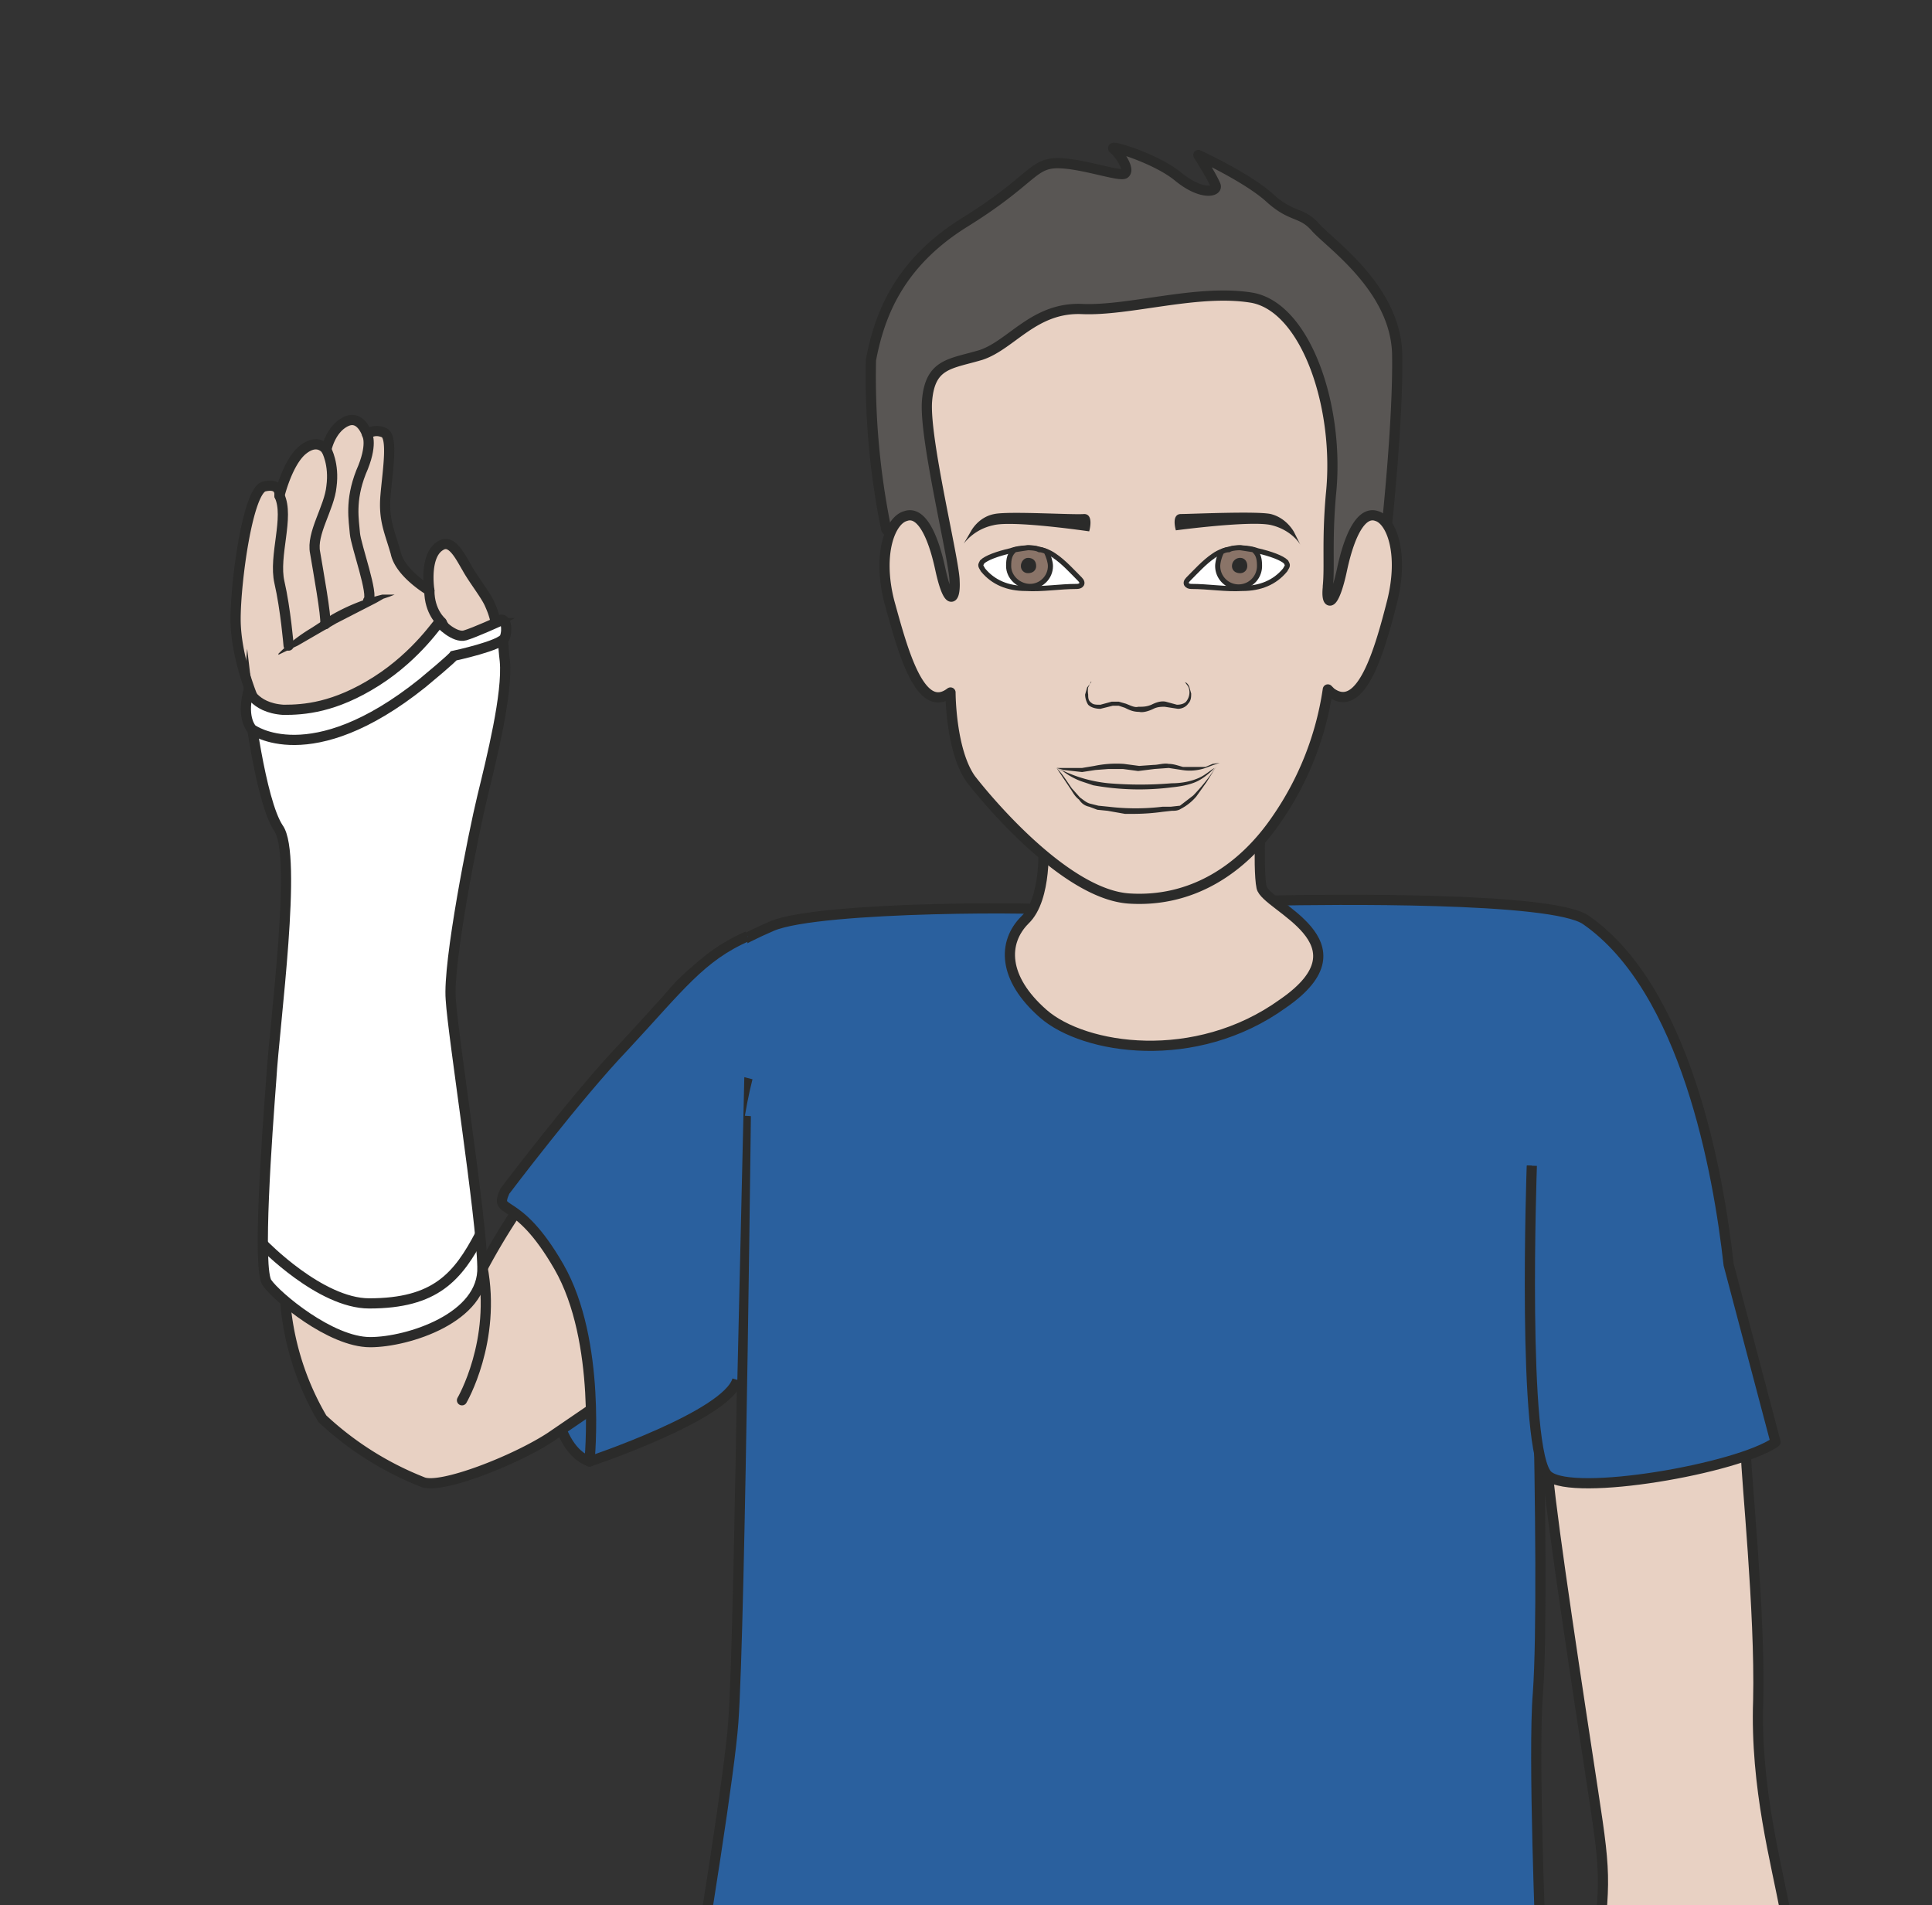
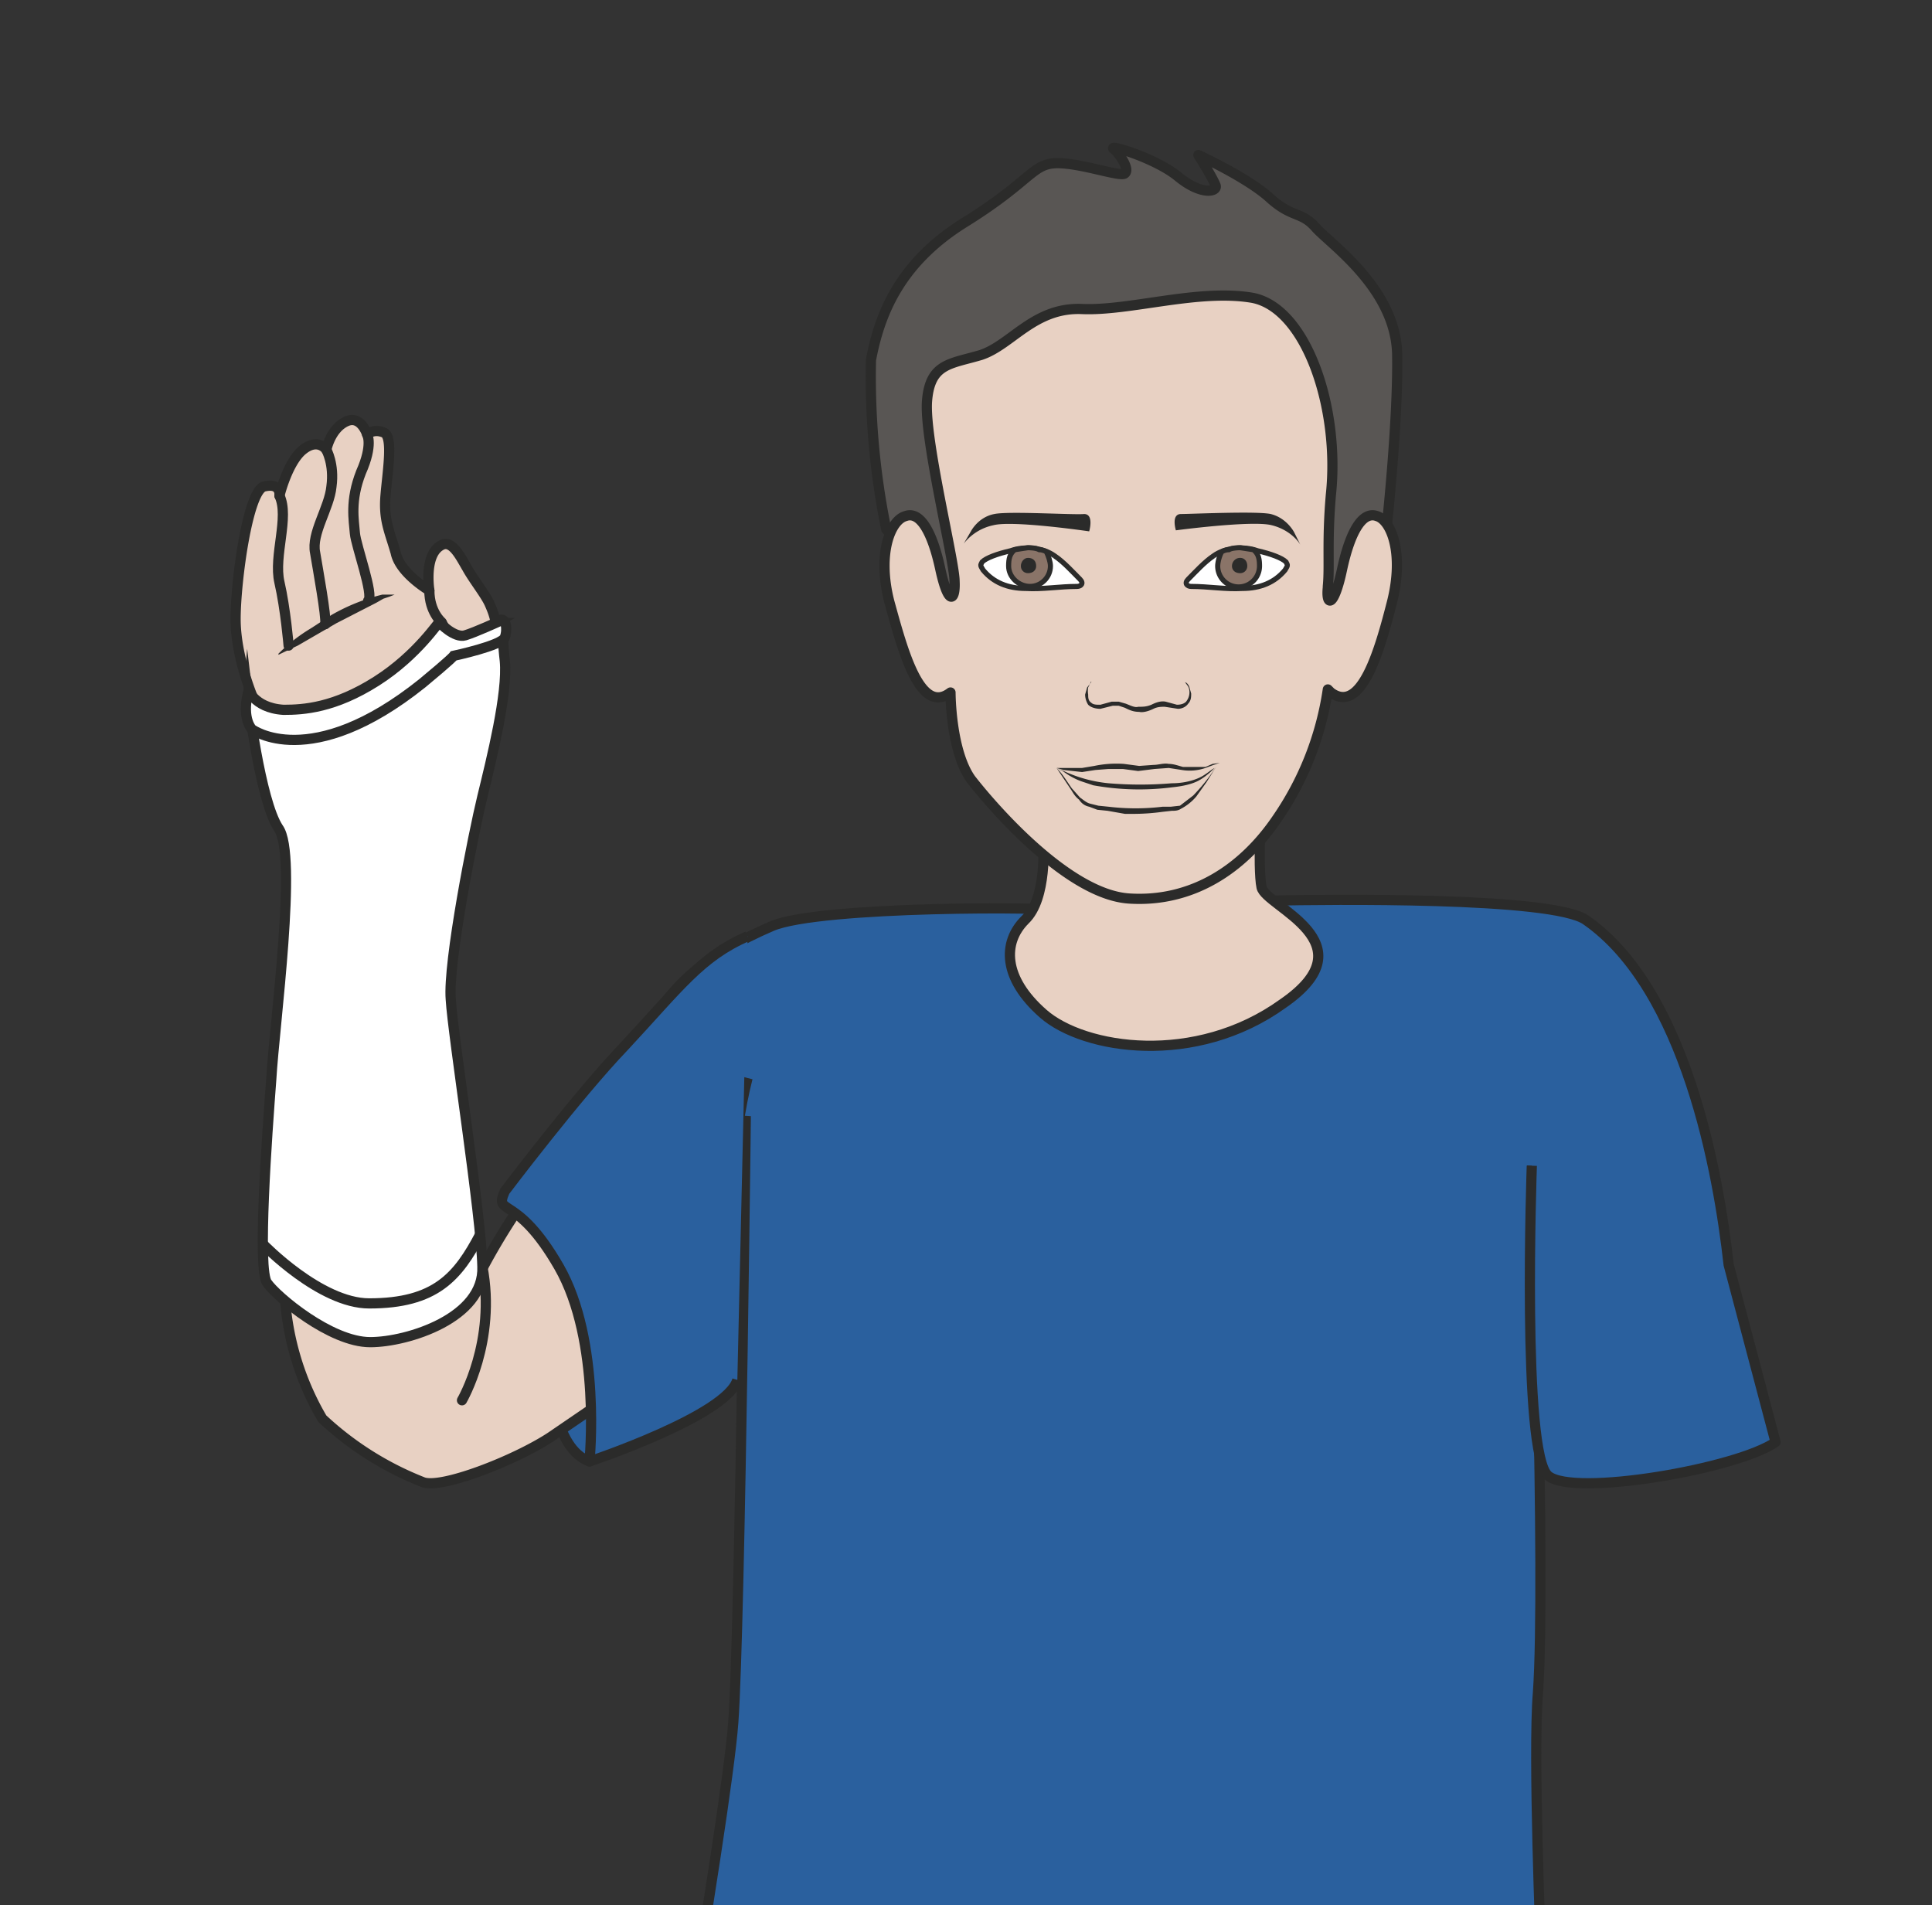
<svg xmlns="http://www.w3.org/2000/svg" viewBox="0 0 236.8 233.5">
  <rect x="0" y="0" width="236.8" height="233.5" fill="#333333" stroke="none" />
  <defs>
    <clipPath id="a">
      <path d="M0 186.8h189.4V0H0v186.8z" />
    </clipPath>
    <clipPath id="b">
      <path d="M0 186.8h189.4V0H0v186.8z" />
    </clipPath>
    <clipPath id="c">
      <path d="M0 186.8h189.4V0H0v186.8z" />
    </clipPath>
    <clipPath id="d">
      <path d="M0 186.8h189.4V0H0v186.8z" />
    </clipPath>
  </defs>
  <g clip-path="url(#a)" transform="matrix(1.25 0 0 -1.25 0 233.5)">
-     <path stroke-linejoin="round" d="M164.6 72.5c3.5-6.8 6.6-26 6.6-28.2 0-2.2 1.4-15.5 1.2-24.2-.3-8.6 1.8-16 2.7-21 1.8-11.2-3.8-34-3-40.6 0 0-.8-8.7 2-13.6 0 0 3.8-7.2 3.2-11-.6-3.8-3.2-12.7-3-14.9s.1-3-.5-3.3c-.6-.3-2.4-1.4-2.8 2.5 0 0-1.8-2.8-1.7.5v2.4h0s-2.2-2.7-2.5.6c-.4 4.4 2 10.6.7 14 0 0 .3-1.6.4-3.7 0-2.1-2.2-4-2.4-4.5-.3-.6 0-1.5-.7-1.7-.7-.2-1.6 1.3-1.1 3.2 0 .1 2.6 4.8 1.2 6-1.6 1.3-2.7 9-2.7 9-.9 0-.8-1.7-.8-3.7s.1-4.2-1.8-4.6c-.8-.2-2 .4-2.2 3.5-.3 3.2-1.7 5.3-.3 8.2 1.4 2.8 4 5.2 3.8 9.3-.7 4.2-5.8 24.6-4.7 35.1 1.2 10.5 1.4 10.3 0 19.4-1.4 9.2-4 26.2-4.4 30.9" stroke="#2b2b2a" stroke-linecap="round" stroke-miterlimit="10" fill="#e8d1c3" />
    <path d="M151.1-4.5s-.8 19.4-.3 25.3c.8 11-.6 52.8-.6 52.8l-77 10s-.6-56.2-1.3-65.7C71.2 8.3 62.7-40 62.7-40s10.1-9.3 34.6-10.2c24.5-.9 58.1 5 58.1 5l-4.3 40.7z" fill="#2a609e" />
    <path stroke-linejoin="round" d="M151.1-4.5s-.8 19.4-.3 25.3c.8 11-.6 52.8-.6 52.8l-77 10s-.6-56.2-1.3-65.7C71.2 8.3 62.7-40 62.7-40s10.1-9.3 34.6-10.2c24.5-.9 58.1 5 58.1 5l-4.3 40.7z" stroke="#2b2b2a" stroke-linecap="round" stroke-miterlimit="10" fill="none" />
    <path stroke-linejoin="round" d="M150.2 72.5s-1-28.3 1.6-30.4c2.5-2.1 18.6.7 22.3 3.3l-4.6 17.4c-1 9-4.2 27-14 33.8-3.3 2.3-25.5 2-30.6 1.9-5.1-.1-13.3-6.3-20.8-1-.5.4-23.7.5-28.4-1.5-13-5.6-12-11.7-15.3-17.8" stroke="#2b2b2a" stroke-miterlimit="10" fill="#2a609e" />
    <path stroke-linejoin="round" d="M64.9 76.4c-3.3-8.7-8.6-1.8-9.4-4.4-.9-3-4.5-26 2.3-28.5l14.5 8s-2.1 17.4 1 29.6" stroke="#2b2b2a" stroke-miterlimit="10" fill="#2a609e" />
  </g>
  <g clip-path="url(#b)" transform="matrix(1.25 0 0 -1.25 0 233.5)">
    <path d="M136 135.4s1.1 10.2 1 16.6c-.1 6.5-6.6 10.9-8 12.5-1.4 1.6-2.3.9-4.5 2.9s-7 4.2-7 4.2 1.4-2.2 1.7-3c.2-.6-1.4-1-3.7.9-2.2 1.8-6.9 3.2-6.3 2.7.6-.5 1.6-2 1.1-2.4-.4-.4-4.2 1-6.6 1-2.5 0-2.5-1.7-9.1-5.8s-8.4-9.3-9.2-13.5a74.7 74.7 0 011.5-16.6s28.3-35.5 49.1.5" fill="#595654" />
    <path stroke-linejoin="round" d="M136 135.4s1.1 10.2 1 16.6c-.1 6.5-6.6 10.9-8 12.5-1.4 1.6-2.3.9-4.5 2.9s-7 4.2-7 4.2 1.4-2.2 1.7-3c.2-.6-1.4-1-3.7.9-2.2 1.8-6.9 3.2-6.3 2.7.6-.5 1.6-2 1.1-2.4-.4-.4-4.2 1-6.6 1-2.5 0-2.5-1.7-9.1-5.8s-8.4-9.3-9.2-13.5a74.7 74.7 0 011.5-16.6s28.3-35.5 49.1.5z" stroke="#2b2b2a" stroke-linecap="round" stroke-miterlimit="10" fill="none" />
    <path d="M102.3 104.2s.4-5.5-1.8-7.6c-2.2-2.2-2.2-5.7 1.8-9.2 4-3.5 14.9-5.2 23.5 1 8.7 6-1.7 9.5-2.1 11.4-.4 1.9 0 9.2 0 9.2l-21.4-4.8z" fill="#e8d1c3" />
-     <path stroke-linejoin="round" d="M102.3 104.2s.4-5.5-1.8-7.6c-2.2-2.2-2.2-5.7 1.8-9.2 4-3.5 14.9-5.2 23.5 1 8.7 6-1.7 9.5-2.1 11.4-.4 1.9 0 9.2 0 9.2l-21.4-4.8z" stroke="#2b2b2a" stroke-linecap="round" stroke-miterlimit="10" fill="none" />
+     <path stroke-linejoin="round" d="M102.3 104.2s.4-5.5-1.8-7.6c-2.2-2.2-2.2-5.7 1.8-9.2 4-3.5 14.9-5.2 23.5 1 8.7 6-1.7 9.5-2.1 11.4-.4 1.9 0 9.2 0 9.2z" stroke="#2b2b2a" stroke-linecap="round" stroke-miterlimit="10" fill="none" />
    <path stroke-linejoin="round" d="M130.2 129.2c-.2-1.9.6-2 1.4 1.8.8 3.7 2 5.7 3.4 5.2 1.4-.4 2.7-3.6 1.5-8.4-1.2-4.7-3-11.1-6-8.9l-.3.3a30 30 0 00-5-12.7c-3.4-5-8.4-8.2-14.5-7.8-6 .4-13.4 9-15.5 11.7-2 2.8-2 8.5-2 8.5-3-2.3-4.7 4.2-6 8.9-1.2 4.7.1 8 1.6 8.4 1.4.5 2.6-1.5 3.4-5.2s1.5-3.1 1.4-1.2c0 2-3 14-2.7 17.7.3 3.7 2.3 3.6 5.3 4.5 3 1 5.2 4.7 9.9 4.5s11.4 2 16.7 1.1c5.3-1 8.6-10.8 7.7-19.3-.4-4.6-.1-7-.3-9" stroke="#2b2b2a" stroke-linecap="round" stroke-miterlimit="10" fill="#e8d1c3" />
    <path d="M103.4 132.3c.9-.6 1.8-1.6 2.5-2.3.4-.4.1-.7-.3-.7-1.7 0-3.4-.3-5-.2-1.8 0-3.2.6-4.2 1.8-.1.2-.3.4-.2.6l.1.2c.4.4 1.5.8 2.8 1.1 1.4.5 3.2.3 4.3-.5" stroke="#2b2b2a" stroke-miterlimit="10" stroke-width=".5" fill="#fff" />
    <path d="M102.6 132.7c.2-.4.4-1 .4-1.4 0-1.1-.9-2-2-2s-2.1.9-2.1 2c0 .7.1 1.2.6 1.6l1.3.2s.8 0 1.1-.2c.4 0 .7-.2.7-.2" fill-rule="evenodd" fill="#8a7468" />
    <path stroke-linejoin="round" d="M102.6 132.7c.2-.4.4-1 .4-1.4 0-1.1-.9-2-2-2s-2.1.9-2.1 2c0 .7.1 1.2.6 1.6l1.3.2s.8 0 1.1-.2c.4 0 .7-.2.7-.2z" stroke="#2b2b2a" stroke-linecap="round" stroke-miterlimit="10" stroke-width=".5" fill="none" />
    <path d="M101.6 131.3c0-.4-.3-.7-.8-.7-.4 0-.7.3-.7.7s.3.8.7.8c.5 0 .8-.3.8-.8" fill-rule="evenodd" fill="#2b2b2a" />
    <path d="M119 132.3c-.9-.6-1.8-1.6-2.5-2.3-.4-.4-.1-.7.3-.7 1.7 0 3.4-.3 5-.2 1.8 0 3.2.6 4.2 1.8.1.2.3.4.2.6l-.1.2c-.4.4-1.5.8-2.8 1.1-1.4.5-3.2.3-4.3-.5" stroke="#2b2b2a" stroke-miterlimit="10" stroke-width=".5" fill="#fff" />
    <path d="M119.8 132.7c-.2-.3-.4-1-.4-1.4a2 2 0 114.1 0c0 .7-.1 1.2-.6 1.6l-1.3.2s-.8 0-1.1-.2c-.4 0-.7-.2-.7-.2" fill-rule="evenodd" fill="#8a7468" />
    <path stroke-linejoin="round" d="M119.8 132.7c-.2-.3-.4-1-.4-1.4a2 2 0 114.1 0c0 .7-.1 1.2-.6 1.6l-1.3.2s-.8 0-1.1-.2c-.4 0-.7-.2-.7-.2z" stroke="#2b2b2a" stroke-linecap="round" stroke-miterlimit="10" stroke-width=".5" fill="none" />
    <path d="M120.8 131.3c0-.4.3-.7.8-.7.4 0 .7.3.7.7 0 .5-.3.8-.7.8a.8.8 0 01-.8-.8" fill-rule="evenodd" fill="#2b2b2a" />
    <path d="M107 120l-.3-.6a2 2 0 010-.7c0-.3 0-.6.3-.8.2-.2.5-.2.9-.2l1.1.3H109.7l.7-.2c.5-.2.9-.4 1.2-.3.5 0 .8 0 1.3.2.4.2.9.4 1.4.3l1.1-.3c.4 0 .7.1.9.3.4.5.4 1.1.2 1.5l-.3.4s.2 0 .4-.4l.2-.7c0-.3 0-.7-.3-1-.2-.3-.6-.5-1-.5l-1.3.2c-.3 0-.7 0-1.1-.2-.4-.2-1-.4-1.4-.3-.6 0-1 .2-1.4.4l-.6.2H109.1l-1.2-.3c-.4 0-.9.1-1.2.4-.2.3-.3.7-.3 1l.2.7.4.5M103.6 111.5c.6-.6 1-1.3 1.5-2l.8-.9c.3-.2.6-.5 1-.6l.8-.2 1-.1a22.4 22.4 0 015.3 0h.8l.9.1 1.3 1a18.9 18.9 0 012.3 2.9l-1-1.6-1-1.4a5 5 0 00-1.5-1.2c-.3-.2-.6-.2-.9-.2l-.9-.1a20.8 20.8 0 00-2.7-.2h-1l-1.7.3-1 .1-.8.3c-.5.1-.8.4-1 .7-.4.3-.6.7-.8 1l-1.4 2.1" fill="#2b2b2a" />
    <path d="M103.6 111.5h2.5l1.2.2a10.6 10.6 0 002.9.2l1.5-.2 1.4.1c.5 0 1 .2 1.5.1.5 0 1-.2 1.4-.3h2.2l.7.3.7.1-.6-.2-.8-.3a4.7 4.7 0 00-2.3-.2l-1.3.2-1.4-.1-1.6-.2-1.5.2h-1.4l-1.3-.1-1.3-.2-1.8.2-.7.2" fill="#2b2b2a" />
    <path d="M95.2 134.7s.7 1.4 2.3 1.7c1.4.3 7.8-.1 8.8 0 1 0 .5-1.7.5-1.7s-7.5 1.1-9.4.6a5 5 0 01-2.9-1.8l.7 1.2zM126.9 134.6s-.7 1.4-2.3 1.8c-1.4.3-7.8 0-8.8 0-1 0-.5-1.6-.5-1.6s7.5 1 9.4.5c2-.5 2.8-1.9 2.8-1.9l-.6 1.2z" fill-rule="evenodd" fill="#2b2b2a" />
    <path d="M103.6 111.5l.7-.3a13.5 13.5 0 014.4-1.2 37.2 37.2 0 016.2 0c1 0 1.9.2 2.6.5.7.3 1.2.8 1.6 1l.5.5-.5-.5c-.3-.3-.8-.8-1.5-1.2-.7-.4-1.7-.6-2.7-.7a25.3 25.3 0 00-7.7.2l-1.2.4c-.8.3-1.4.7-1.8 1l-.6.3" fill="#2b2b2a" />
  </g>
  <g clip-path="url(#c)" transform="matrix(1.25 0 0 -1.25 0 233.5)">
    <path stroke-linejoin="round" d="M24.8 118.4s-1.7 4-1.7 7.7 1.2 12.6 2.8 13c1.7.4 1.5-.9 1.5-.9s.8 3.3 2.3 4.5c1.5 1.2 2.3 0 2.3 0s.4 2.1 2 2.8c1.4.6 2-1.3 2-1.3s.6.6 1.6.2c1-.3.4-3.8.2-6.2s.4-3.5 1-5.6c.4-2 3.3-3.7 3.3-3.7s-.6 3.7 1.3 4.5c1 .4 1.8-1.3 2.4-2.3.6-1.1 1.8-2.6 2.2-3.5s1-2.3.6-4.7c-.4-2.4-3.7-17.5-4.6-20.9s.8-25.4 1.4-29.9c.7-4.4 2-9.5 2-9.5s4.1 7.9 8.5 11.7c4.5 3.8 10.4-20 10.4-20L54 45.9c-3.5-2.3-10.9-5.2-12.6-4.4a31 31 0 00-9.8 6.2 27 27 0 00-3.7 12.6c.2 2.3 2.4 41.3 1 45.3S25 117.8 25 117.8" stroke="#2b2b2a" stroke-linecap="round" stroke-miterlimit="10" fill="#e8d1c3" />
    <path stroke-linejoin="round" d="M45.3 49.5s3.4 5.8 2 13.1M28.3 123.5s-.3 3.6-.9 6.2 1 6.4 0 8.5M32 142.7s.8-1.4.5-3.6c-.2-2.1-2-4.6-1.6-6.5.3-1.8 1.1-6.2 1-7M36 144.2s.6-1-.6-3.7c-1.1-2.8-.7-4.7-.6-6 .1-1.2 1.9-6.1 1.3-6.6M43.3 125.8s-1.2 1-1.2 3.1" stroke="#2b2b2a" stroke-linecap="round" stroke-miterlimit="10" fill="none" />
    <path d="M27.3 122.7a16.2 16.2 0 003.2 2.5l2 1.3a19 19 0 005 2h1.2l-.5-.2-.6-.2-.7-.4-3.9-2-3.8-2.2-1.9-.9" fill="#2b2b2a" />
  </g>
  <g clip-path="url(#d)" transform="matrix(1.25 0 0 -1.25 0 233.5)">
    <path d="M48.6 125.7c1 .5.5-.4.9-3.7.3-3.2-1.3-9.6-2.2-13.3-.9-3.7-3.4-16.3-3.1-19.9.2-3.5 3-21.2 3.1-26.2.2-5-7.3-7.4-11-7.4-3.9 0-9.2 4.5-10.1 5.8-1 1.2 0 14.7.4 20 .3 5.3 2.6 22 .7 24.6-1.8 2.7-3 12.8-3 12.8-.1-1.1 3.3-2 6.5-1.3 0 0 13.6 4 12.5 8.7 0 0 1-2.4 3.2-1.3l2.1 1.2z" fill="#fff" />
    <path d="M48.6 125.7c1 .5.5-.4.9-3.7.3-3.2-1.3-9.6-2.2-13.3-.9-3.7-3.4-16.3-3.1-19.9.2-3.5 3-21.2 3.1-26.2.2-5-7.3-7.4-11-7.4-3.9 0-9.2 4.5-10.1 5.8-1 1.2 0 14.7.4 20 .3 5.3 2.6 22 .7 24.6-1.8 2.7-3 12.8-3 12.8-.1-1.1 3.3-2 6.5-1.3 0 0 13.6 4 12.5 8.7 0 0 1-2.4 3.2-1.3l2.1 1.2z" stroke="#2b2b2a" stroke-miterlimit="10" fill="none" />
    <path d="M25.8 64.8S31.4 59 36.2 59c6.5 0 8.7 2.6 10.9 6.8" stroke="#2b2b2a" stroke-miterlimit="10" fill="none" />
    <path d="M49 126c.6.3.8-.9.5-1.7s-5-1.8-5-1.8-.2-.3-3.1-2.7c-11-8.8-16.7-4.5-16.7-4.5s-1 1-.4 3.5c.1.7.4-1.4 3.5-1.6 2 0 5 .2 9.1 2.8s6.2 6 6.2 5.8c0-.1 1.5-1.6 2.5-1.3 1 .3 3.4 1.4 3.4 1.4" fill="#fff" />
    <path d="M49 126c.6.3.8-.9.5-1.7s-5-1.8-5-1.8-.2-.3-3.1-2.7c-11-8.8-16.7-4.5-16.7-4.5s-1 1-.4 3.5c.1.7.4-1.4 3.5-1.6 2 0 5 .2 9.1 2.8s6.2 6 6.2 5.8c0-.1 1.5-1.6 2.5-1.3 1 .3 3.4 1.4 3.4 1.4z" stroke="#2b2b2a" stroke-miterlimit="10" fill="none" />
    <path stroke-linejoin="round" d="M72.3 51.5c-1-3.5-14.5-8-14.5-8s1.2 11.8-3 19.1-6.4 4.9-5.3 7.4c0 0 7.1 9.4 11.7 14.2C66.6 90 68.7 93 73.3 95" stroke="#2b2b2a" stroke-miterlimit="10" fill="#2a609e" />
  </g>
</svg>